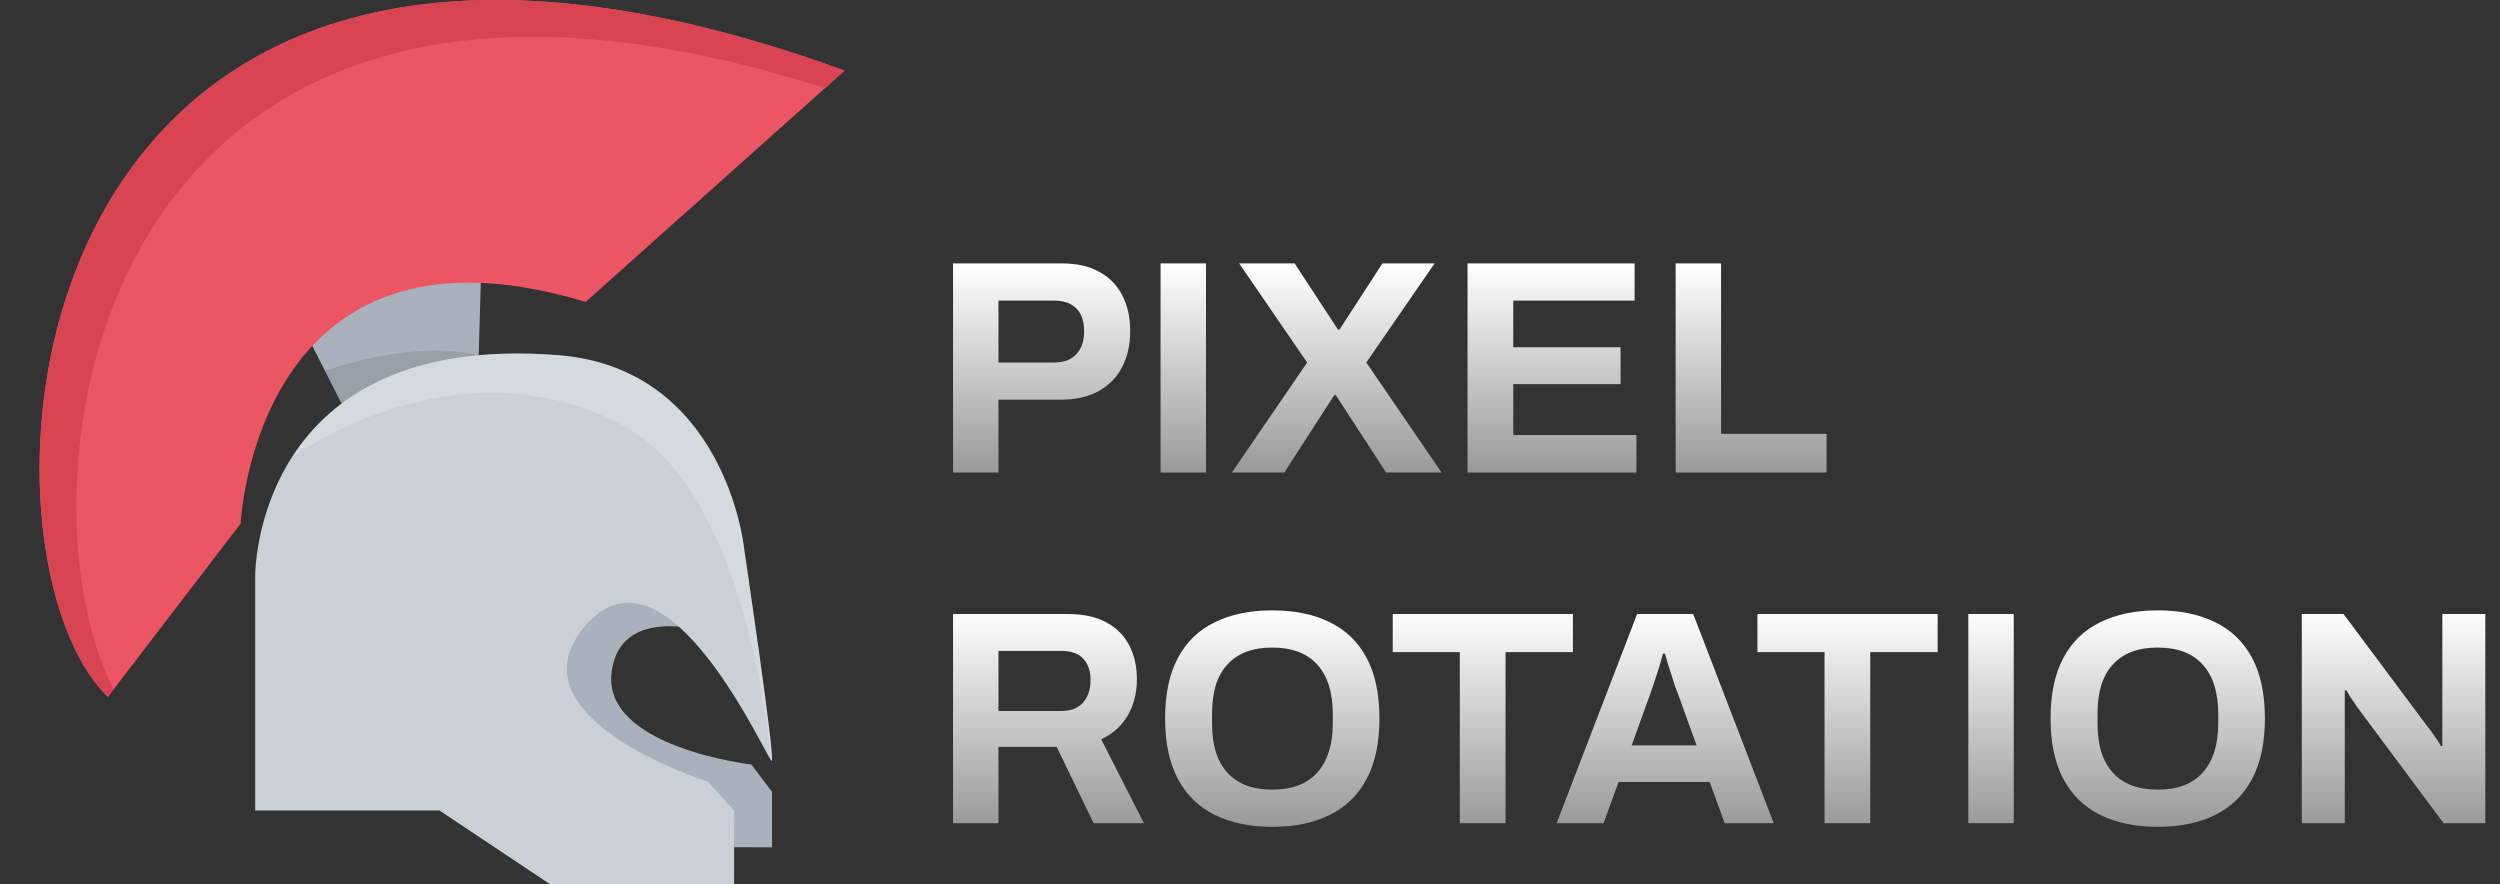
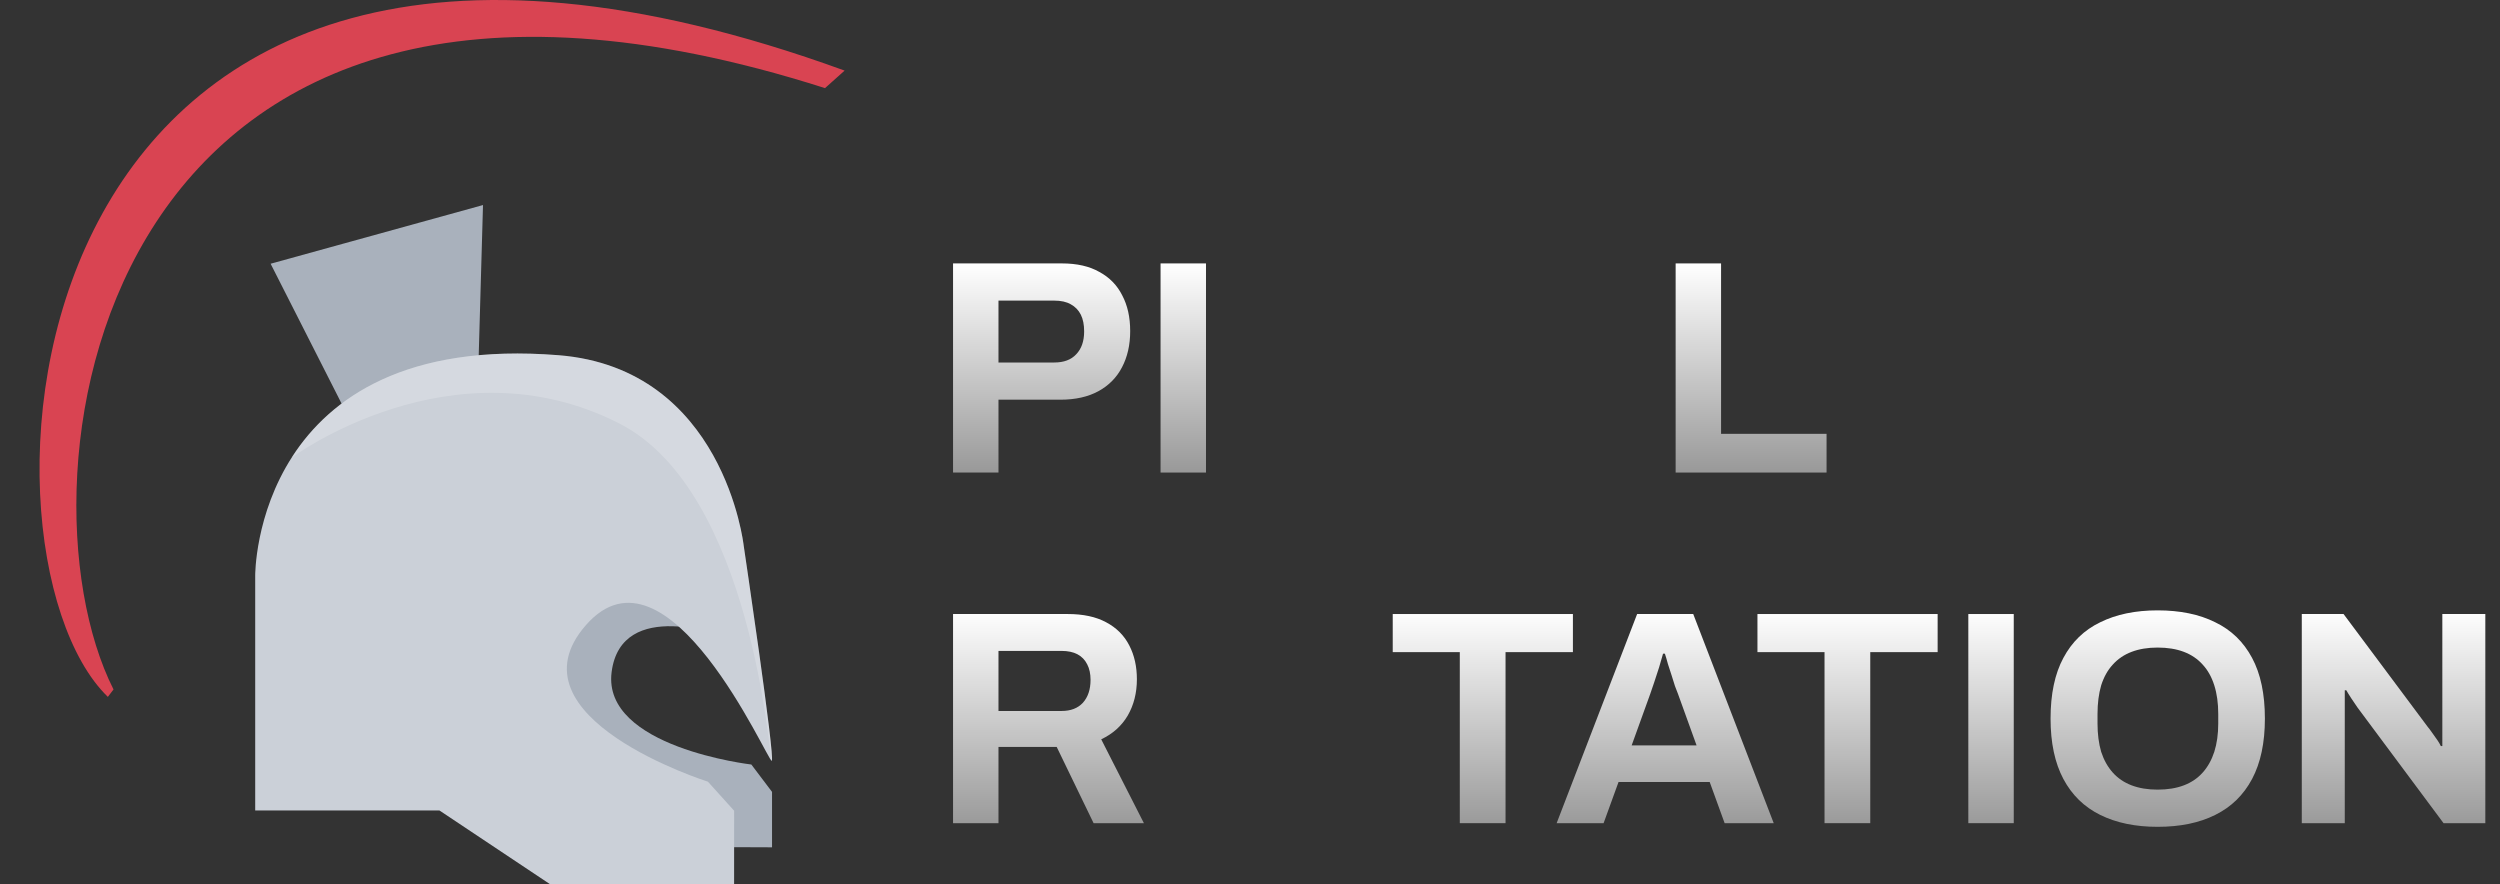
<svg xmlns="http://www.w3.org/2000/svg" width="164" height="58" viewBox="0 0 164 58" fill="none">
  <rect x="0" y="0" width="164" height="58" fill="#333333" stroke="none" />
  <g clip-path="url(#clip0_380_3039)">
    <path d="M47.622 41.782L43.948 35.94L36.496 34.884L35.59 55.526L50.645 55.584V51.947L49.288 50.152C49.288 50.152 39.498 49.026 40.121 44.097C40.746 39.142 47.622 41.782 47.622 41.782Z" fill="#A9B1BC" />
    <path d="M31.241 29H23.69L17.752 17.301L31.685 13.451L31.241 29Z" fill="#A9B1BC" />
-     <path opacity="0.1" d="M31.404 23.305C26.956 22.221 21.322 24.335 21.322 24.335L21.745 25.166L23.69 29H27.559L31.278 27.714L31.404 23.305Z" fill="black" />
-     <path d="M7.075 45.714L15.787 34.346C15.787 34.346 16.741 13.247 38.418 19.807L55.407 4.631C-0.001 -15.523 -2.894 36.048 7.075 45.714Z" fill="#EC5564" />
    <path d="M54.12 5.781L55.407 4.631C-0.001 -15.522 -2.894 36.048 7.075 45.715L7.447 45.228C0.448 31.346 6.346 -9.481 54.12 5.781Z" fill="#D94452" />
    <path d="M38.436 41.008C43.796 34.884 50.366 49.973 50.624 49.908C50.879 49.842 48.784 35.779 48.784 35.779C48.784 35.779 47.499 24.166 36.634 23.301C16.638 21.706 16.741 37.76 16.741 37.76V53.166H28.825L36.075 58H48.157L48.16 53.185L46.44 51.279C46.44 51.279 33.126 47.076 38.436 41.008Z" fill="#CBD0D8" />
    <path opacity="0.2" d="M50.624 49.907C50.879 49.842 48.784 35.779 48.784 35.779C48.784 35.779 47.499 24.166 36.634 23.301C26.565 22.497 21.593 26.17 19.136 30.015C19.136 30.015 29.675 22.196 40.624 27.777C49.38 32.239 50.497 49.939 50.624 49.907Z" fill="white" />
  </g>
  <path d="M62.52 31V17.28H69.66C70.647 17.28 71.467 17.467 72.12 17.84C72.787 18.2 73.287 18.713 73.62 19.38C73.967 20.033 74.14 20.813 74.14 21.72C74.14 22.627 73.96 23.42 73.6 24.1C73.253 24.767 72.74 25.287 72.06 25.66C71.38 26.033 70.547 26.22 69.56 26.22H65.5V31H62.52ZM65.5 23.78H69.16C69.787 23.78 70.267 23.6 70.6 23.24C70.947 22.88 71.12 22.38 71.12 21.74C71.12 21.3 71.047 20.933 70.9 20.64C70.753 20.347 70.533 20.12 70.24 19.96C69.96 19.8 69.6 19.72 69.16 19.72H65.5V23.78Z" fill="url(#paint0_linear_380_3039)" />
  <path d="M76.133 31V17.28H79.113V31H76.133Z" fill="url(#paint1_linear_380_3039)" />
-   <path d="M80.809 31L85.749 23.78L81.289 17.28H84.929L87.769 21.62H87.869L90.689 17.28H94.109L89.629 23.78L94.569 31H90.929L87.629 25.92H87.529L84.249 31H80.809Z" fill="url(#paint2_linear_380_3039)" />
-   <path d="M96.27 31V17.28H107.23V19.72H99.27V22.78H106.31V25.2H99.27V28.54H107.35V31H96.27Z" fill="url(#paint3_linear_380_3039)" />
  <path d="M109.922 31V17.28H112.902V28.46H119.822V31H109.922Z" fill="url(#paint4_linear_380_3039)" />
  <path d="M62.52 54V40.28H70.04C71.053 40.28 71.893 40.46 72.56 40.82C73.24 41.18 73.747 41.687 74.08 42.34C74.413 42.98 74.58 43.72 74.58 44.56C74.58 45.453 74.38 46.247 73.98 46.94C73.58 47.62 73 48.14 72.24 48.5L75.04 54H71.74L69.32 49H65.5V54H62.52ZM65.5 46.64H69.64C70.24 46.64 70.707 46.46 71.04 46.1C71.373 45.727 71.54 45.227 71.54 44.6C71.54 44.2 71.467 43.86 71.32 43.58C71.173 43.287 70.96 43.067 70.68 42.92C70.4 42.773 70.053 42.7 69.64 42.7H65.5V46.64Z" fill="url(#paint5_linear_380_3039)" />
-   <path d="M83.451 54.24C81.998 54.24 80.745 53.98 79.691 53.46C78.638 52.94 77.831 52.153 77.271 51.1C76.711 50.047 76.431 48.727 76.431 47.14C76.431 45.527 76.711 44.2 77.271 43.16C77.831 42.107 78.638 41.327 79.691 40.82C80.745 40.3 81.998 40.04 83.451 40.04C84.931 40.04 86.191 40.3 87.231 40.82C88.285 41.327 89.091 42.107 89.651 43.16C90.211 44.2 90.491 45.527 90.491 47.14C90.491 48.727 90.211 50.047 89.651 51.1C89.091 52.153 88.285 52.94 87.231 53.46C86.191 53.98 84.931 54.24 83.451 54.24ZM83.451 51.8C84.105 51.8 84.678 51.707 85.171 51.52C85.665 51.333 86.078 51.053 86.411 50.68C86.745 50.307 86.998 49.853 87.171 49.32C87.345 48.773 87.431 48.153 87.431 47.46V46.84C87.431 46.133 87.345 45.507 87.171 44.96C86.998 44.413 86.745 43.96 86.411 43.6C86.078 43.227 85.665 42.947 85.171 42.76C84.678 42.573 84.105 42.48 83.451 42.48C82.811 42.48 82.245 42.573 81.751 42.76C81.258 42.947 80.845 43.227 80.511 43.6C80.178 43.96 79.925 44.413 79.751 44.96C79.591 45.507 79.511 46.133 79.511 46.84V47.46C79.511 48.153 79.591 48.773 79.751 49.32C79.925 49.853 80.178 50.307 80.511 50.68C80.845 51.053 81.258 51.333 81.751 51.52C82.245 51.707 82.811 51.8 83.451 51.8Z" fill="url(#paint6_linear_380_3039)" />
  <path d="M95.763 54V42.78H91.363V40.28H103.183V42.78H98.763V54H95.763Z" fill="url(#paint7_linear_380_3039)" />
  <path d="M102.116 54L107.396 40.28H111.076L116.356 54H113.136L112.156 51.3H106.176L105.196 54H102.116ZM107.036 48.9H111.296L110.076 45.52C110.023 45.373 109.956 45.2 109.876 45C109.809 44.787 109.736 44.553 109.656 44.3C109.576 44.047 109.496 43.8 109.416 43.56C109.349 43.307 109.283 43.08 109.216 42.88H109.096C109.029 43.133 108.943 43.433 108.836 43.78C108.729 44.113 108.623 44.44 108.516 44.76C108.409 45.067 108.323 45.32 108.256 45.52L107.036 48.9Z" fill="url(#paint8_linear_380_3039)" />
-   <path d="M119.689 54V42.78H115.289V40.28H127.109V42.78H122.689V54H119.689Z" fill="url(#paint9_linear_380_3039)" />
+   <path d="M119.689 54V42.78H115.289V40.28H127.109V42.78H122.689V54Z" fill="url(#paint9_linear_380_3039)" />
  <path d="M129.122 54V40.28H132.102V54H129.122Z" fill="url(#paint10_linear_380_3039)" />
  <path d="M141.537 54.24C140.084 54.24 138.831 53.98 137.777 53.46C136.724 52.94 135.917 52.153 135.357 51.1C134.797 50.047 134.517 48.727 134.517 47.14C134.517 45.527 134.797 44.2 135.357 43.16C135.917 42.107 136.724 41.327 137.777 40.82C138.831 40.3 140.084 40.04 141.537 40.04C143.017 40.04 144.277 40.3 145.317 40.82C146.371 41.327 147.177 42.107 147.737 43.16C148.297 44.2 148.577 45.527 148.577 47.14C148.577 48.727 148.297 50.047 147.737 51.1C147.177 52.153 146.371 52.94 145.317 53.46C144.277 53.98 143.017 54.24 141.537 54.24ZM141.537 51.8C142.191 51.8 142.764 51.707 143.257 51.52C143.751 51.333 144.164 51.053 144.497 50.68C144.831 50.307 145.084 49.853 145.257 49.32C145.431 48.773 145.517 48.153 145.517 47.46V46.84C145.517 46.133 145.431 45.507 145.257 44.96C145.084 44.413 144.831 43.96 144.497 43.6C144.164 43.227 143.751 42.947 143.257 42.76C142.764 42.573 142.191 42.48 141.537 42.48C140.897 42.48 140.331 42.573 139.837 42.76C139.344 42.947 138.931 43.227 138.597 43.6C138.264 43.96 138.011 44.413 137.837 44.96C137.677 45.507 137.597 46.133 137.597 46.84V47.46C137.597 48.153 137.677 48.773 137.837 49.32C138.011 49.853 138.264 50.307 138.597 50.68C138.931 51.053 139.344 51.333 139.837 51.52C140.331 51.707 140.897 51.8 141.537 51.8Z" fill="url(#paint11_linear_380_3039)" />
  <path d="M150.997 54V40.28H153.737L159.257 47.68C159.337 47.773 159.437 47.907 159.557 48.08C159.677 48.24 159.79 48.4 159.897 48.56C160.003 48.72 160.077 48.847 160.117 48.94H160.217C160.217 48.713 160.217 48.493 160.217 48.28C160.217 48.053 160.217 47.853 160.217 47.68V40.28H163.037V54H160.297L154.657 46.42C154.523 46.233 154.383 46.027 154.237 45.8C154.09 45.573 153.983 45.4 153.917 45.28H153.817C153.817 45.48 153.817 45.68 153.817 45.88C153.817 46.067 153.817 46.247 153.817 46.42V54H150.997Z" fill="url(#paint12_linear_380_3039)" />
  <defs>
    <linearGradient id="paint0_linear_380_3039" x1="91.171" y1="17.28" x2="91.171" y2="31" gradientUnits="userSpaceOnUse">
      <stop stop-color="white" />
      <stop offset="1" stop-color="#999999" />
    </linearGradient>
    <linearGradient id="paint1_linear_380_3039" x1="91.171" y1="17.28" x2="91.171" y2="31" gradientUnits="userSpaceOnUse">
      <stop stop-color="white" />
      <stop offset="1" stop-color="#999999" />
    </linearGradient>
    <linearGradient id="paint2_linear_380_3039" x1="91.171" y1="17.28" x2="91.171" y2="31" gradientUnits="userSpaceOnUse">
      <stop stop-color="white" />
      <stop offset="1" stop-color="#999999" />
    </linearGradient>
    <linearGradient id="paint3_linear_380_3039" x1="91.171" y1="17.28" x2="91.171" y2="31" gradientUnits="userSpaceOnUse">
      <stop stop-color="white" />
      <stop offset="1" stop-color="#999999" />
    </linearGradient>
    <linearGradient id="paint4_linear_380_3039" x1="91.171" y1="17.28" x2="91.171" y2="31" gradientUnits="userSpaceOnUse">
      <stop stop-color="white" />
      <stop offset="1" stop-color="#999999" />
    </linearGradient>
    <linearGradient id="paint5_linear_380_3039" x1="112.778" y1="40.04" x2="112.778" y2="54.24" gradientUnits="userSpaceOnUse">
      <stop stop-color="white" />
      <stop offset="1" stop-color="#999999" />
    </linearGradient>
    <linearGradient id="paint6_linear_380_3039" x1="112.778" y1="40.04" x2="112.778" y2="54.24" gradientUnits="userSpaceOnUse">
      <stop stop-color="white" />
      <stop offset="1" stop-color="#999999" />
    </linearGradient>
    <linearGradient id="paint7_linear_380_3039" x1="112.778" y1="40.04" x2="112.778" y2="54.24" gradientUnits="userSpaceOnUse">
      <stop stop-color="white" />
      <stop offset="1" stop-color="#999999" />
    </linearGradient>
    <linearGradient id="paint8_linear_380_3039" x1="112.778" y1="40.04" x2="112.778" y2="54.24" gradientUnits="userSpaceOnUse">
      <stop stop-color="white" />
      <stop offset="1" stop-color="#999999" />
    </linearGradient>
    <linearGradient id="paint9_linear_380_3039" x1="112.778" y1="40.04" x2="112.778" y2="54.24" gradientUnits="userSpaceOnUse">
      <stop stop-color="white" />
      <stop offset="1" stop-color="#999999" />
    </linearGradient>
    <linearGradient id="paint10_linear_380_3039" x1="112.778" y1="40.04" x2="112.778" y2="54.24" gradientUnits="userSpaceOnUse">
      <stop stop-color="white" />
      <stop offset="1" stop-color="#999999" />
    </linearGradient>
    <linearGradient id="paint11_linear_380_3039" x1="112.778" y1="40.04" x2="112.778" y2="54.24" gradientUnits="userSpaceOnUse">
      <stop stop-color="white" />
      <stop offset="1" stop-color="#999999" />
    </linearGradient>
    <linearGradient id="paint12_linear_380_3039" x1="112.778" y1="40.04" x2="112.778" y2="54.24" gradientUnits="userSpaceOnUse">
      <stop stop-color="white" />
      <stop offset="1" stop-color="#999999" />
    </linearGradient>
    <clipPath id="clip0_380_3039">
      <rect width="58" height="58" fill="white" />
    </clipPath>
  </defs>
</svg>